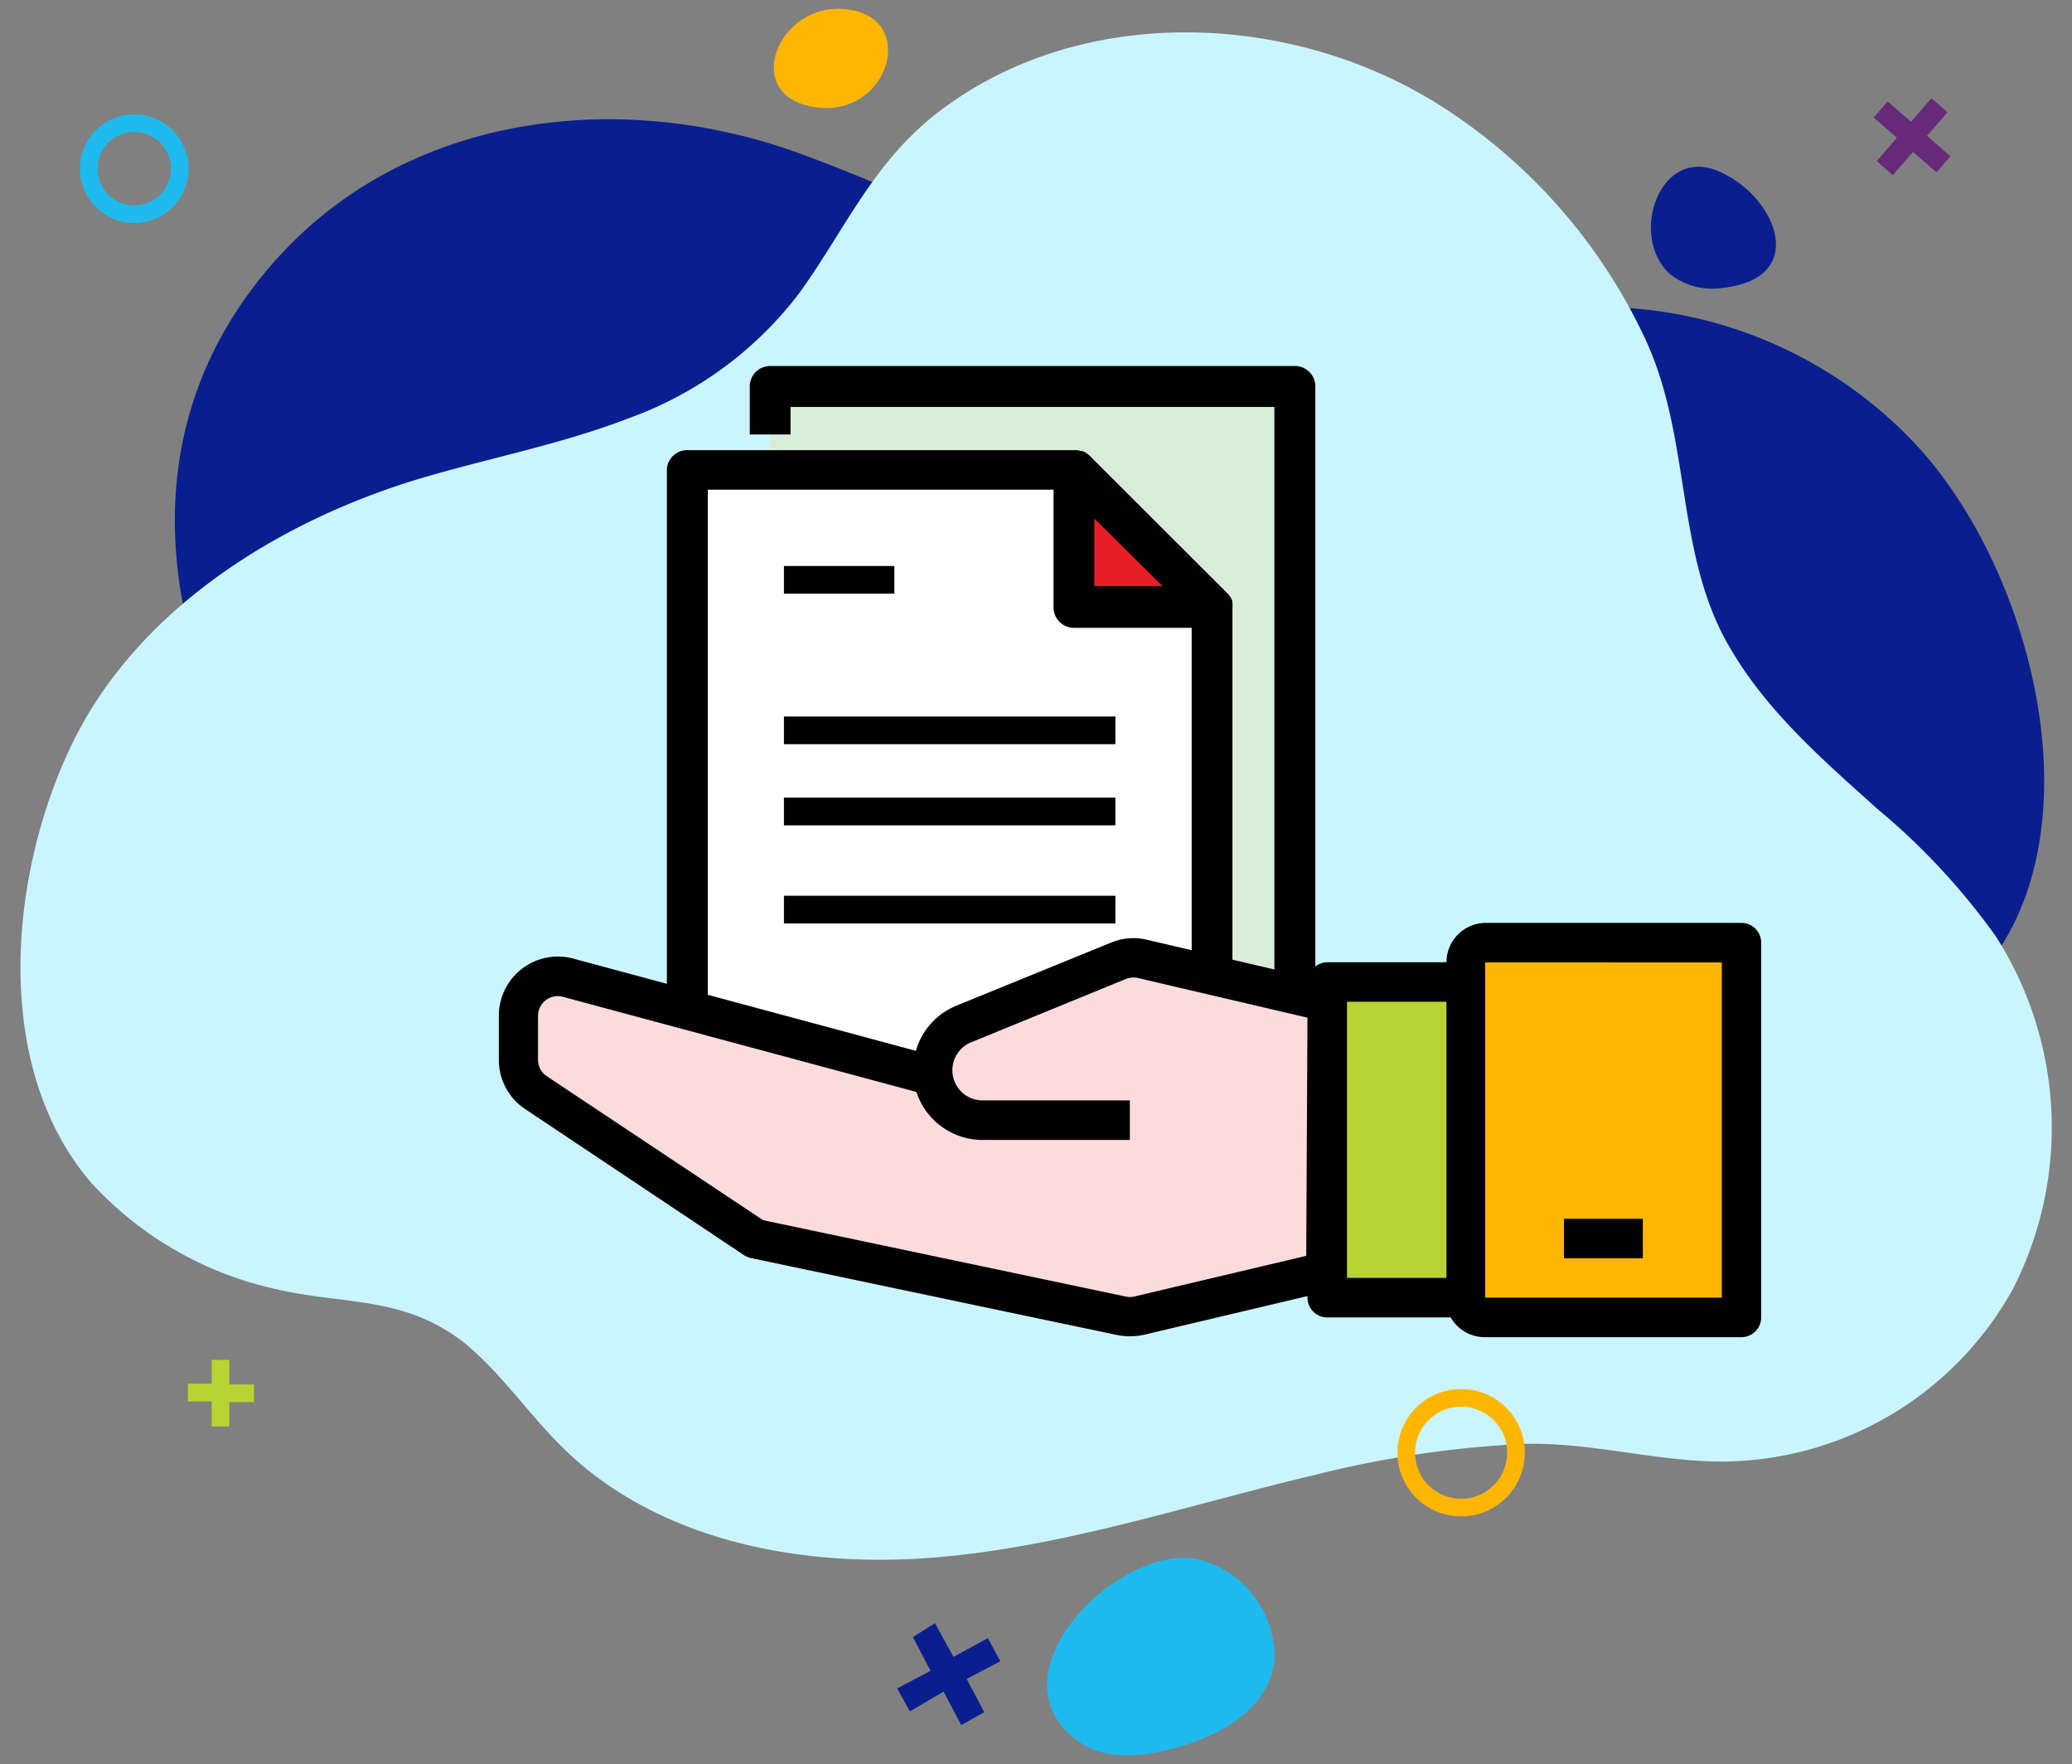
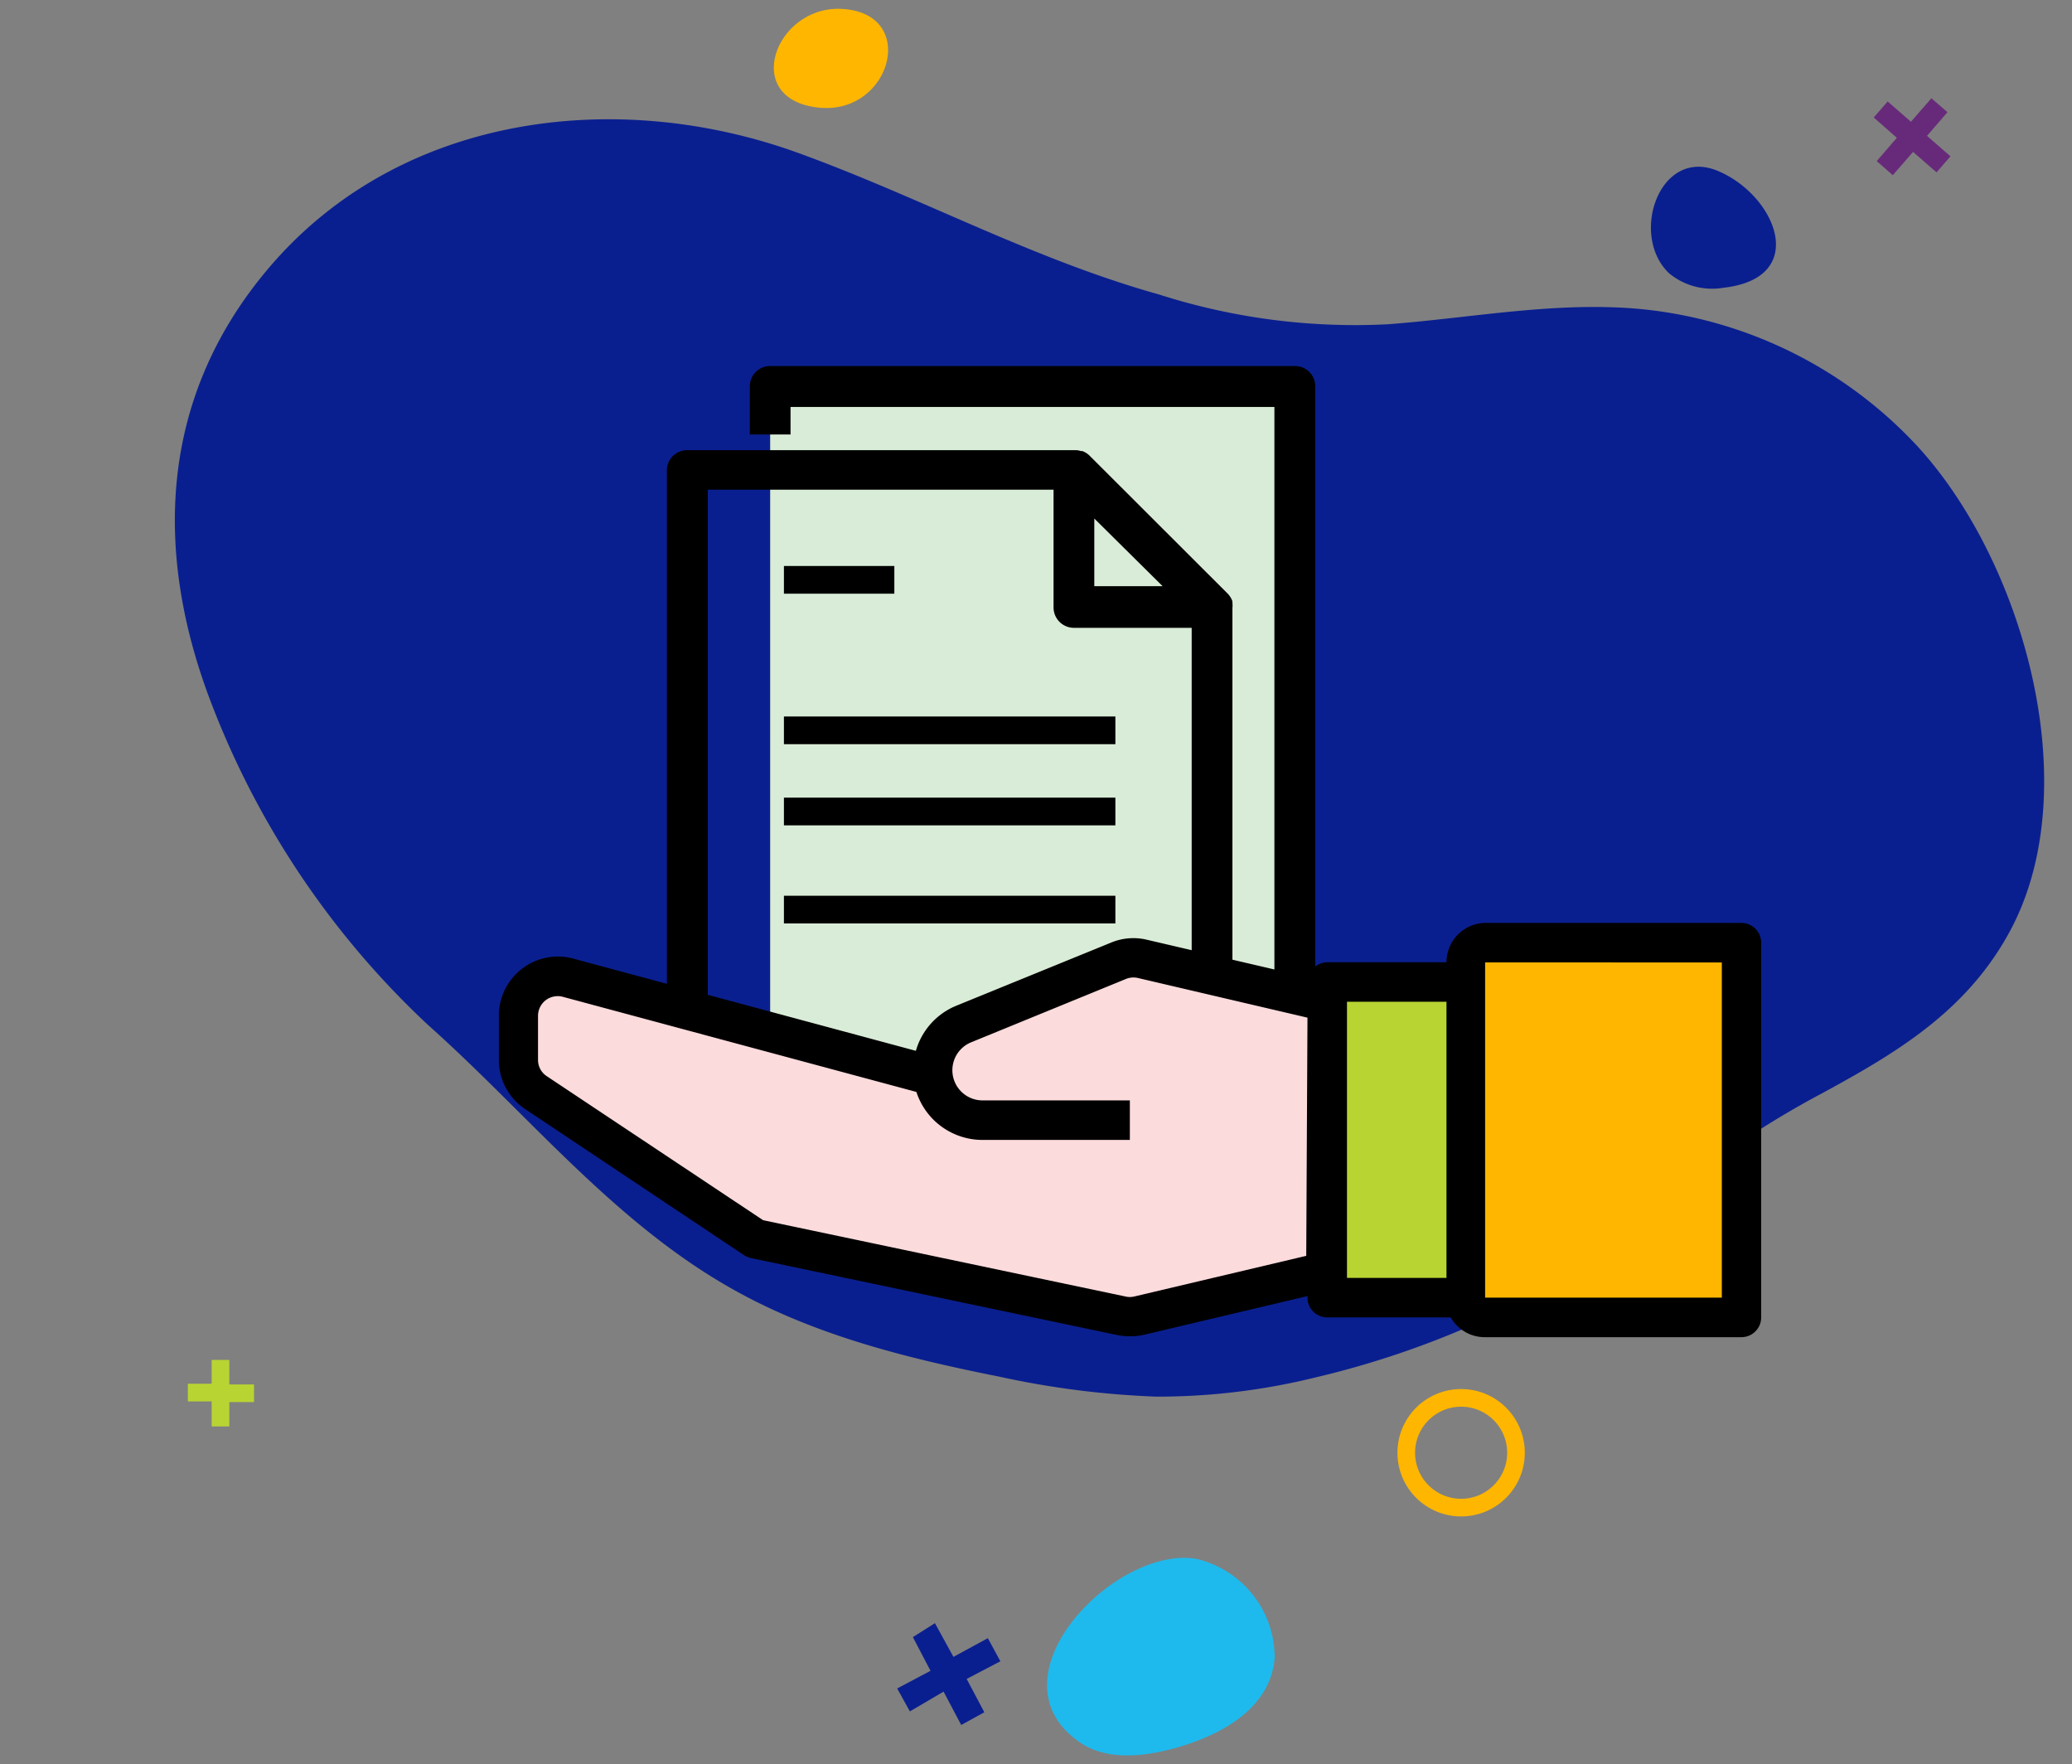
<svg xmlns="http://www.w3.org/2000/svg" id="Layer_1" data-name="Layer 1" viewBox="0 0 117.46 100">
  <rect x="0" y="0" width="117.46" height="100" fill="#808080" stroke="none" />
  <defs>
    <style>.cls-1{fill:#0a1f8f;}.cls-2{fill:#caf5ff;}.cls-3{fill:#1ebaed;}.cls-4{fill:#ffb600;}.cls-5{fill:#d9ecd7;}.cls-6{fill:#fff;}.cls-7{fill:#e61e27;}.cls-8{stroke:#000;stroke-width:0.75px;}.cls-11,.cls-12,.cls-8{stroke-miterlimit:10;}.cls-9{fill:#b8d432;}.cls-10{fill:#fbdbdc;}.cls-11,.cls-12{fill:none;}.cls-11{stroke:#1ebaed;}.cls-12{stroke:#ffb600;}.cls-13{fill:#672a7a;}</style>
  </defs>
  <title> Huge data repository</title>
  <path class="cls-1" d="M65.7,16.69c-7.14-2-13.44-5.47-20.39-8C35,4.93,22.68,6.45,15.27,15.15,9,22.5,8.65,31.37,12.07,40.09a48.84,48.84,0,0,0,12.19,18c5.69,5.07,10.57,11.23,17.31,15,4.63,2.6,9.87,3.9,15.09,4.94a50.18,50.18,0,0,0,8.88,1.13,37.35,37.35,0,0,0,9-1.08,51.67,51.67,0,0,0,15.55-6.47c2.23-1.4,4-3.46,6.09-5.08A50.85,50.85,0,0,1,103.23,62c4.2-2.28,8.12-4.59,10.59-9,4.61-8.19.88-21.24-5.18-27.77a24.64,24.64,0,0,0-15.5-7.7c-4.85-.48-9.66.49-14.48.85A36.45,36.45,0,0,1,65.7,16.69Z" />
-   <path class="cls-2" d="M106.43,45.85c-3.06-2.75-6.18-5.45-8.28-9C94.92,31.52,95.94,25,93.29,19.26A31.41,31.41,0,0,0,81.47,5.87C72.94.57,61.11.24,53.16,6.38c-3.7,2.86-5.24,6.63-7.87,10.26a21.13,21.13,0,0,1-9.66,7.07C31.69,25.23,27.5,26,23.46,27.23c-8,2.48-16,7.55-19.58,15.37-3.4,7.34-4.29,18,1.33,24.48A20,20,0,0,0,15.36,73c4,1,7.58.36,11.08,3.21,2,1.67,3.53,3.93,5.41,5.79,5.31,5.27,13.37,6.86,20.84,6.3s14.64-3,21.92-4.72a59.75,59.75,0,0,1,11.74-1.74c3.84-.11,7.53,1,11.27,1a18.94,18.94,0,0,0,16.5-9.8,20.1,20.1,0,0,0-1-20A38.44,38.44,0,0,0,106.43,45.85Z" />
  <path class="cls-3" d="M61.11,98.68c1.56,1.15,3.74.9,5.61.37C69.2,98.34,72,96.86,72.26,94a5.75,5.75,0,0,0-4.46-5.65C63.24,87.6,56,95,61.11,98.68Z" />
  <path class="cls-1" d="M94.62,15.49a3.83,3.83,0,0,0,3.08.82c4.9-.55,3-5.23-.31-6.62S92.35,13.34,94.62,15.49Z" />
  <path class="cls-4" d="M46.42,6.1c4.13.43,5.72-5.45,1.2-5.6C43.92.39,42,5.65,46.42,6.1Z" />
  <g id="filled_outline" data-name="filled outline">
    <rect class="cls-5" x="43.66" y="21.9" width="29.74" height="40.7" />
-     <polygon class="cls-6" points="68.71 67.3 38.96 67.3 38.96 26.6 60.88 26.6 68.71 34.43 68.71 67.3" />
-     <polygon class="cls-7" points="68.71 34.43 60.88 34.43 60.88 26.6 68.71 34.43" />
    <path class="cls-8" d="M38.18,26.6V67.3a.79.79,0,0,0,.78.79H68.71a.79.79,0,0,0,.78-.79V34.43s0,0,0,0a.65.65,0,0,0,0-.2.26.26,0,0,0,0-.08.83.83,0,0,0-.15-.23l-7.83-7.82a.73.73,0,0,0-.23-.16l-.07,0a.84.84,0,0,0-.2-.05H39A.78.78,0,0,0,38.18,26.6Zm28.64,7H61.66V28.49ZM39.75,27.38H60.1v7.05a.78.78,0,0,0,.78.78h7.05V66.52H39.75Z" />
    <path class="cls-8" d="M71.06,61.82v1.57H73.4a.78.78,0,0,0,.79-.78V21.9a.78.78,0,0,0-.79-.78H43.66a.78.78,0,0,0-.78.78v2.35h1.56V22.69H72.62V61.82Z" />
    <rect x="44.44" y="40.61" width="18.79" height="1.57" />
    <rect x="44.44" y="32.08" width="6.26" height="1.57" />
    <rect x="44.44" y="45.21" width="18.79" height="1.57" />
    <rect x="44.44" y="50.77" width="18.79" height="1.57" />
    <rect x="44.44" y="60.26" width="3.13" height="1.57" />
    <rect x="49.14" y="60.26" width="14.09" height="1.57" />
  </g>
  <path class="cls-4" d="M98.72,53.42H84.19a1.12,1.12,0,0,0-1.12,1.12v19a1.12,1.12,0,0,0,1.12,1.12H98.72Z" />
  <rect class="cls-9" x="75.24" y="55.66" width="7.83" height="17.89" />
  <path class="cls-10" d="M55.71,63.49a2.83,2.83,0,0,1-2.83-2.83h0A2.86,2.86,0,0,1,54.64,58l8.76-3.58a2.23,2.23,0,0,1,1.35-.1L75.24,56.8l-.07,15.26-10.6,2.51a2.2,2.2,0,0,1-1,0L42.81,70.21,30.39,61.93a2.23,2.23,0,0,1-1-1.86v-2.5a2.23,2.23,0,0,1,2.88-2.14L52.88,61Z" />
  <path d="M98.72,52.31H84.19A2.23,2.23,0,0,0,82,54.54H75.24a1.1,1.1,0,0,0-1.06.86L65,53.26a3.29,3.29,0,0,0-2,.16L54.22,57a3.93,3.93,0,0,0-2.3,2.56L32.6,54.36a3.35,3.35,0,0,0-4.32,3.21v2.5a3.34,3.34,0,0,0,1.49,2.79l12.42,8.29a1.4,1.4,0,0,0,.4.16l20.7,4.35a3.75,3.75,0,0,0,1.54,0l9.29-2.2v.09a1.12,1.12,0,0,0,1.12,1.12h7a2.22,2.22,0,0,0,1.93,1.12H98.72a1.12,1.12,0,0,0,1.12-1.12V53.42A1.12,1.12,0,0,0,98.72,52.31ZM74.05,71.18l-9.73,2.3a1.1,1.1,0,0,1-.54,0L43.26,69.16,31,61a1.1,1.1,0,0,1-.5-.93v-2.5a1.12,1.12,0,0,1,.45-.89,1.13,1.13,0,0,1,1-.17l20,5.38a3.94,3.94,0,0,0,3.75,2.72h8.35V62.37H55.71a1.71,1.71,0,0,1-.64-3.3l8.75-3.58a1.13,1.13,0,0,1,.68-.06l9.62,2.25Zm2.31-14.4H82V72.43H76.36ZM97.61,73.55H84.19v-19H97.61Z" />
-   <rect x="88.66" y="69.08" width="4.47" height="2.24" />
-   <circle class="cls-11" cx="7.61" cy="9.56" r="2.58" />
  <circle class="cls-12" cx="82.83" cy="82.34" r="3.11" />
  <path class="cls-9" d="M10.65,79.43v-1H12V77.08h1v1.39h1.4v1H13v1.38H12V79.43Z" />
  <path class="cls-1" d="M51.58,97l-.72-1.3,1.89-1-1-1.91L53,92l1.05,1.91L56,92.85l.71,1.31-1.91,1,1,1.89-1.31.72-1-1.89Z" />
  <path class="cls-13" d="M106.22,6.66l.79-.91,1.32,1.15,1.16-1.33.91.79L109.24,7.7l1.33,1.16-.79.91-1.33-1.16L107.3,9.93l-.91-.8,1.14-1.32Z" />
</svg>